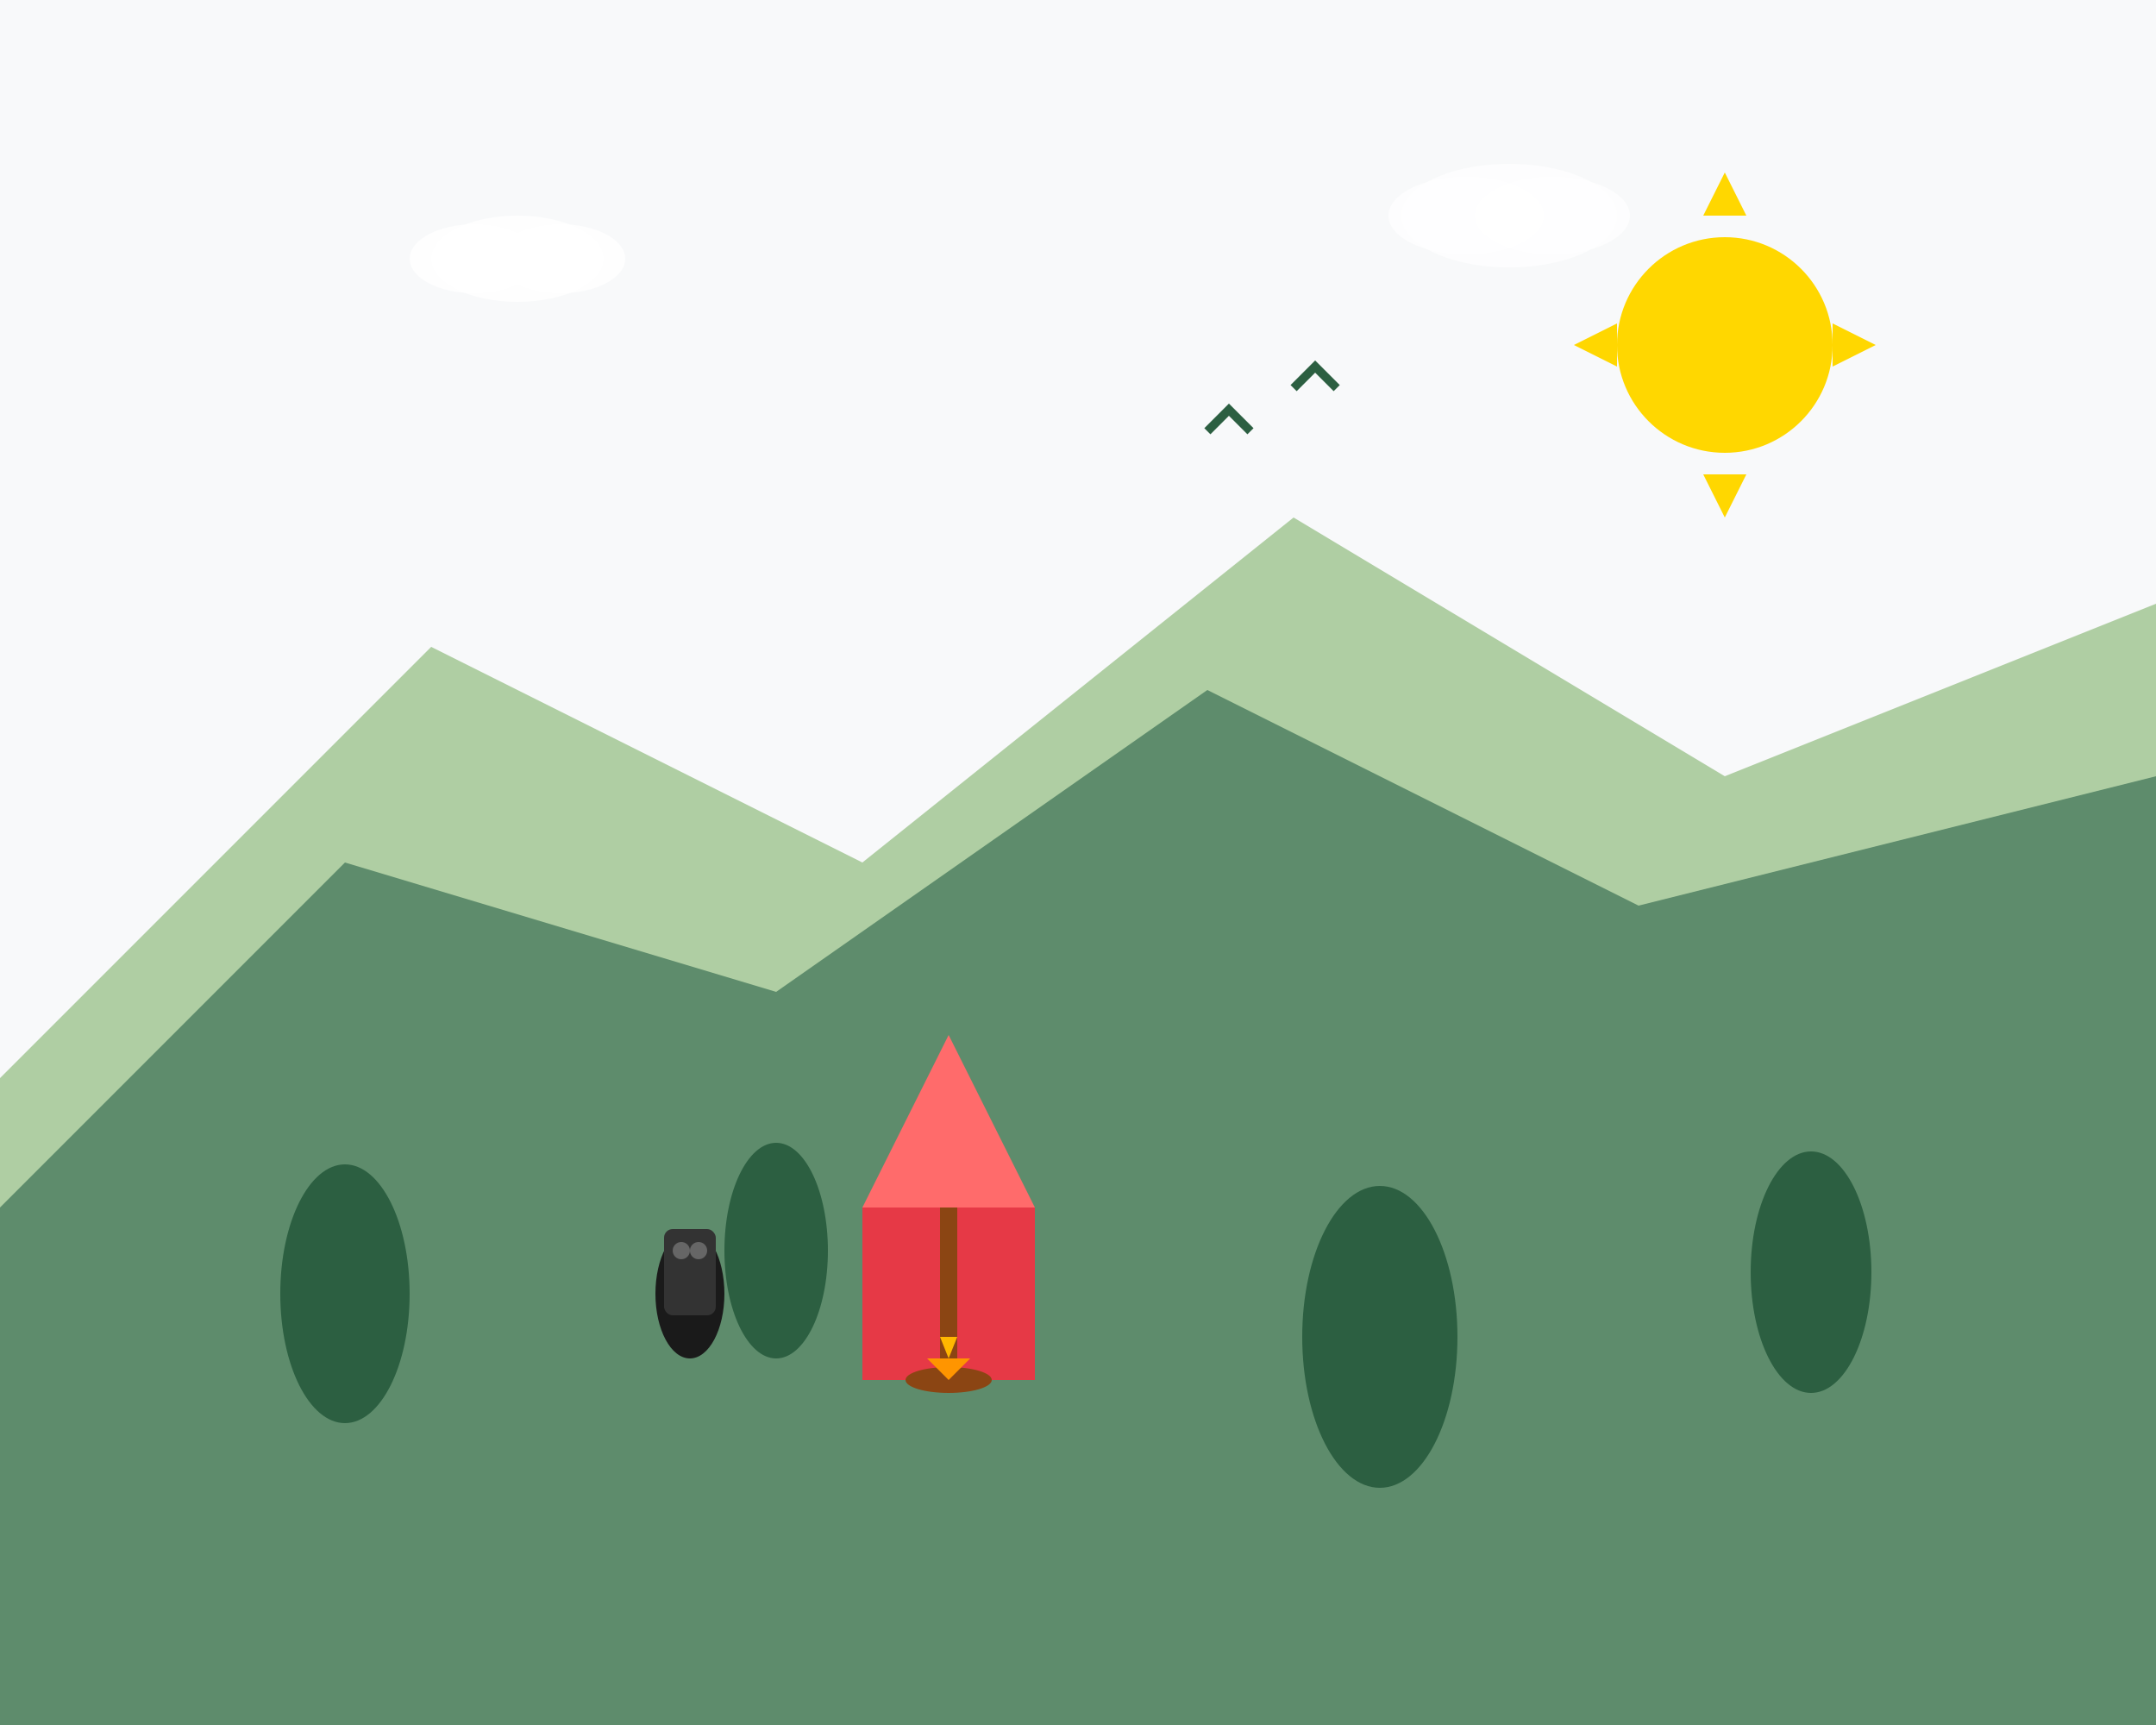
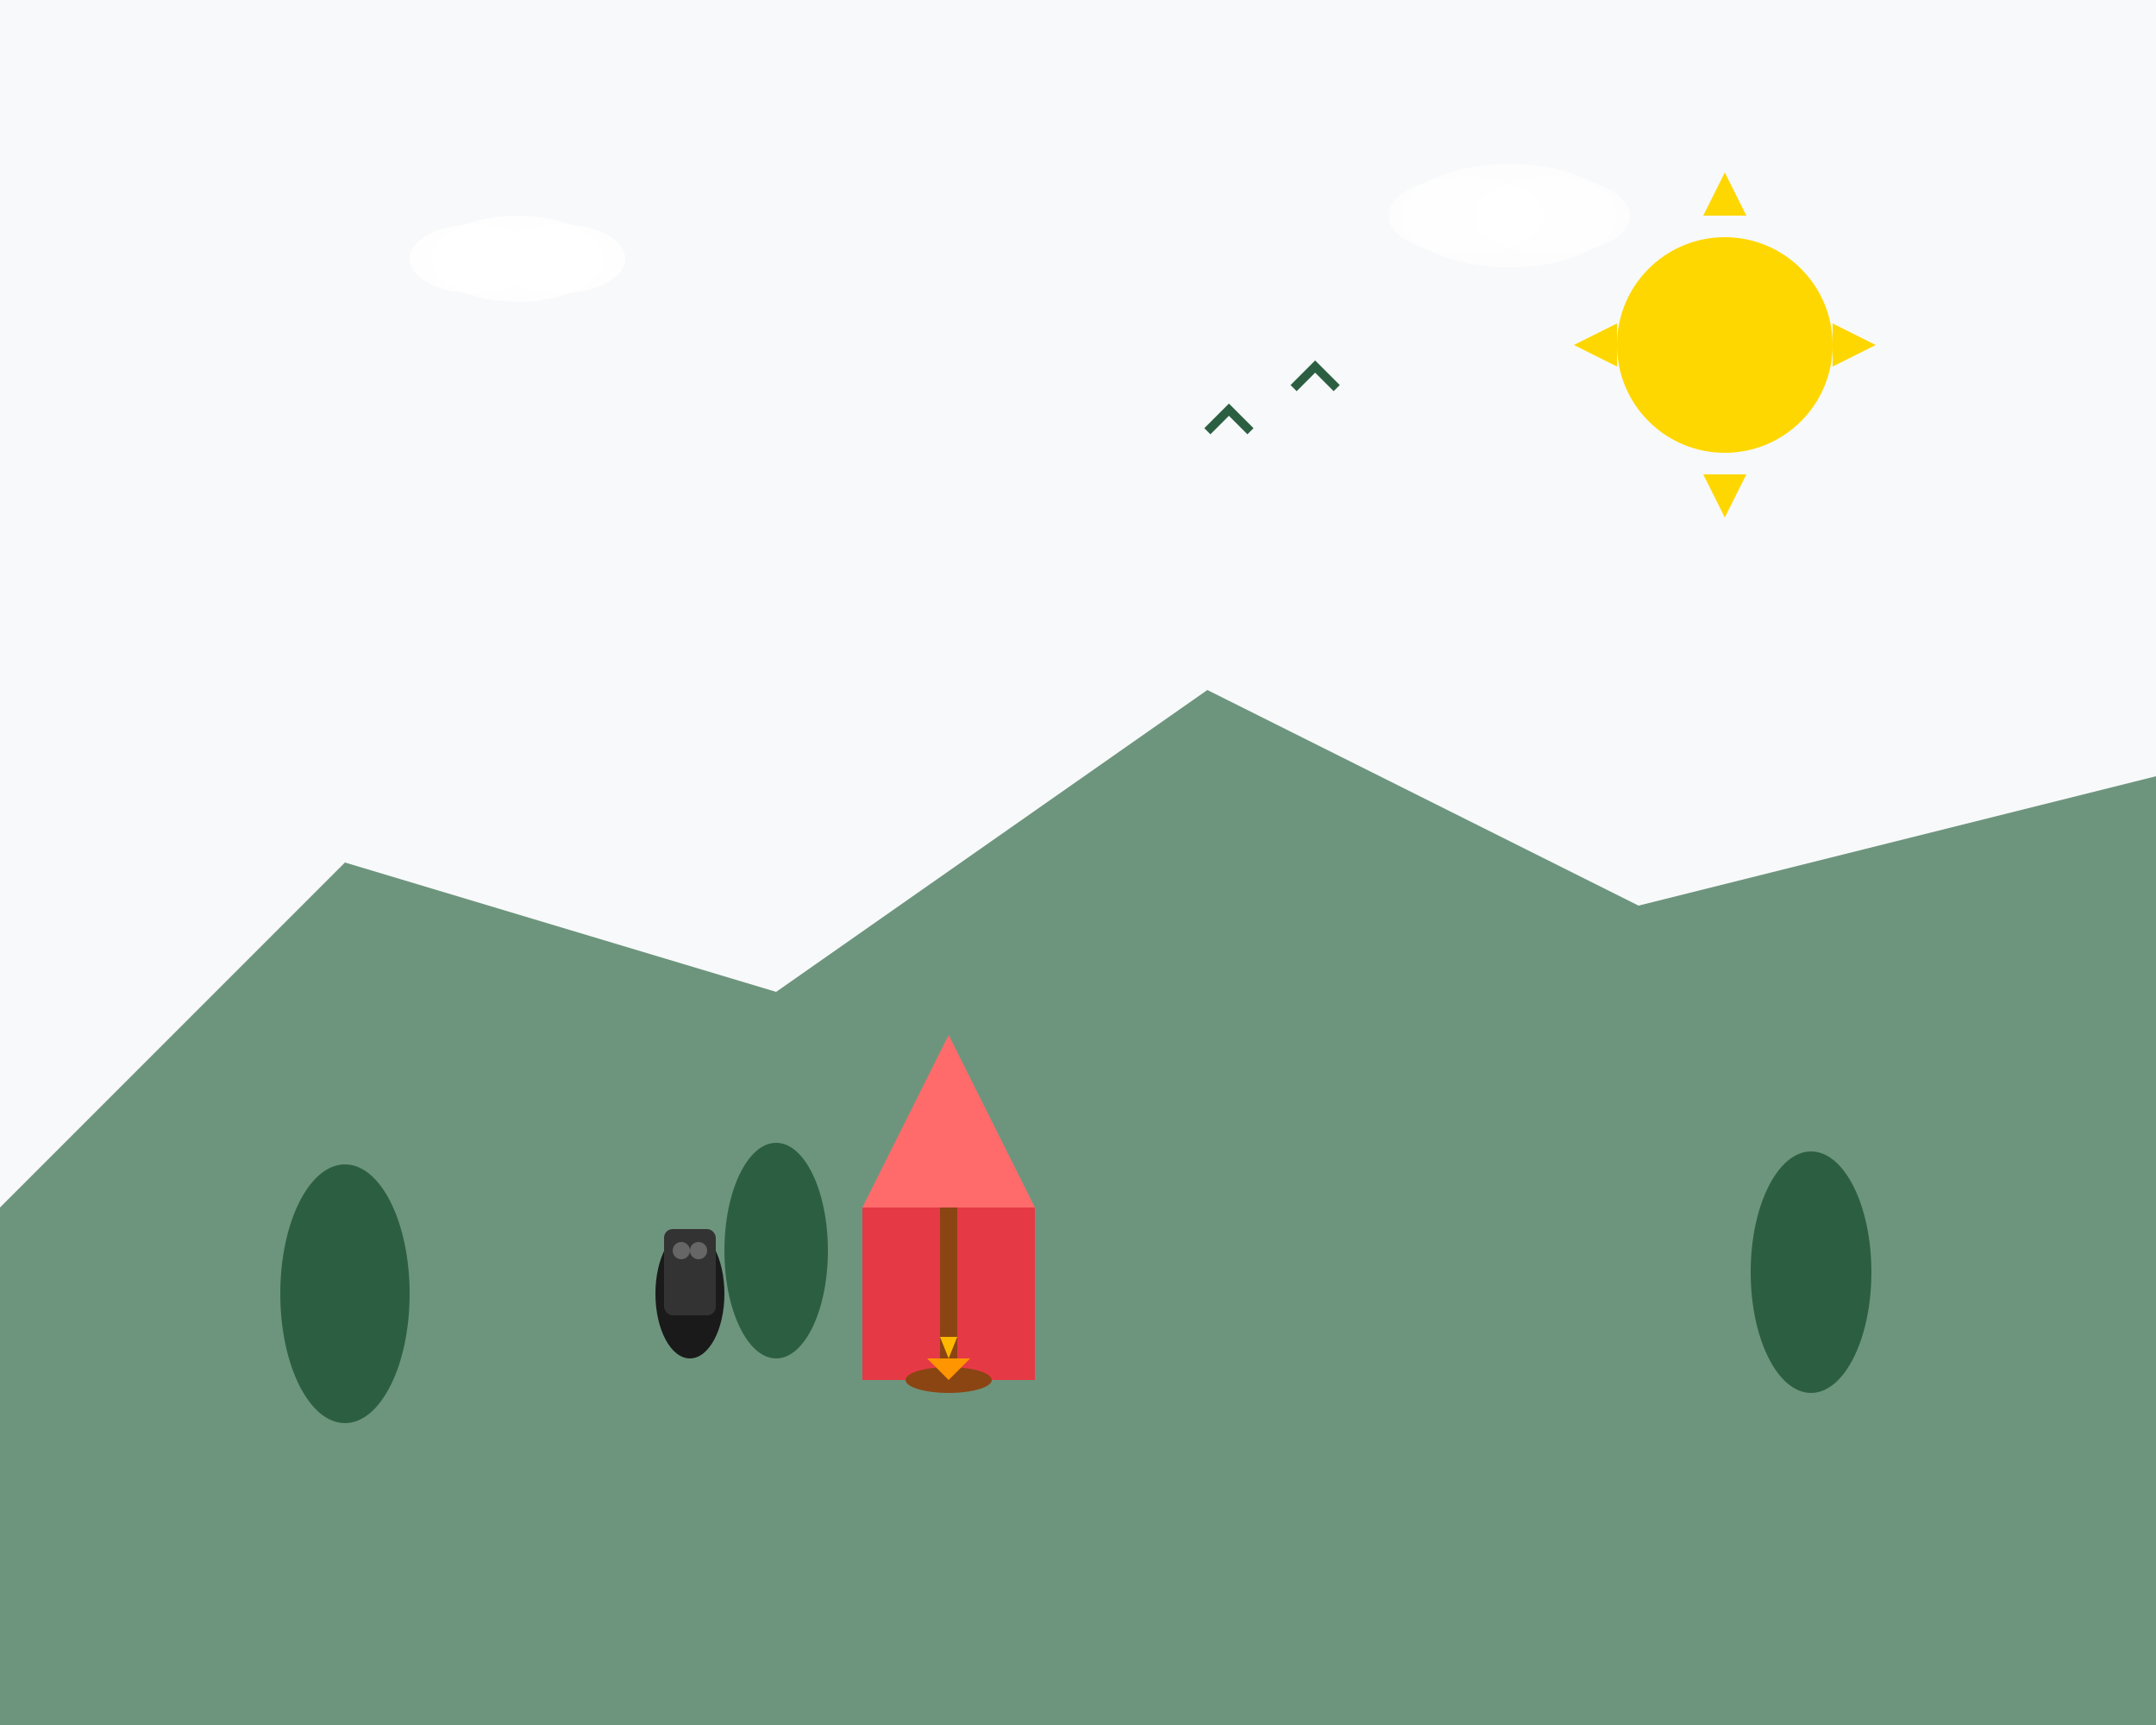
<svg xmlns="http://www.w3.org/2000/svg" width="500" height="400" viewBox="0 0 500 400" fill="none">
  <rect width="500" height="400" fill="#f8f9fa" />
-   <path d="M0 250L100 150L200 200L300 120L400 180L500 140V400H0V250Z" fill="#7fb069" opacity="0.6" />
  <path d="M0 280L80 200L180 230L280 160L380 210L500 180V400H0V280Z" fill="#4a7c5e" opacity="0.8" />
  <ellipse cx="80" cy="300" rx="15" ry="30" fill="#2c5f41" />
  <ellipse cx="180" cy="290" rx="12" ry="25" fill="#2c5f41" />
-   <ellipse cx="320" cy="310" rx="18" ry="35" fill="#2c5f41" />
  <ellipse cx="420" cy="295" rx="14" ry="28" fill="#2c5f41" />
  <path d="M200 280L220 240L240 280H200Z" fill="#ff6b6b" />
  <path d="M200 280L240 280L240 320L200 320V280Z" fill="#e63946" />
  <rect x="218" y="280" width="4" height="40" fill="#8b4513" />
  <ellipse cx="160" cy="300" rx="8" ry="15" fill="#1a1a1a" />
  <rect x="154" y="285" width="12" height="20" rx="2" fill="#333" />
  <circle cx="158" cy="290" r="2" fill="#666" />
  <circle cx="162" cy="290" r="2" fill="#666" />
  <ellipse cx="220" cy="320" rx="10" ry="3" fill="#8b4513" />
  <path d="M220 320L215 315L225 315Z" fill="#ff9500" />
-   <path d="M220 315L218 310L222 310Z" fill="#ffb700" />
+   <path d="M220 315L218 310L222 310" fill="#ffb700" />
  <circle cx="400" cy="80" r="25" fill="#ffd700" />
  <path d="M400 40L405 50L395 50Z" fill="#ffd700" />
  <path d="M435 80L425 85L425 75Z" fill="#ffd700" />
  <path d="M400 120L395 110L405 110Z" fill="#ffd700" />
  <path d="M365 80L375 75L375 85Z" fill="#ffd700" />
  <ellipse cx="120" cy="60" rx="20" ry="10" fill="white" opacity="0.8" />
  <ellipse cx="110" cy="60" rx="15" ry="8" fill="white" opacity="0.8" />
  <ellipse cx="130" cy="60" rx="15" ry="8" fill="white" opacity="0.8" />
  <ellipse cx="350" cy="50" rx="25" ry="12" fill="white" opacity="0.7" />
  <ellipse cx="340" cy="50" rx="18" ry="9" fill="white" opacity="0.7" />
  <ellipse cx="360" cy="50" rx="18" ry="9" fill="white" opacity="0.7" />
  <path d="M280 100L285 95L290 100" stroke="#2c5f41" stroke-width="2" fill="none" />
  <path d="M300 90L305 85L310 90" stroke="#2c5f41" stroke-width="2" fill="none" />
</svg>